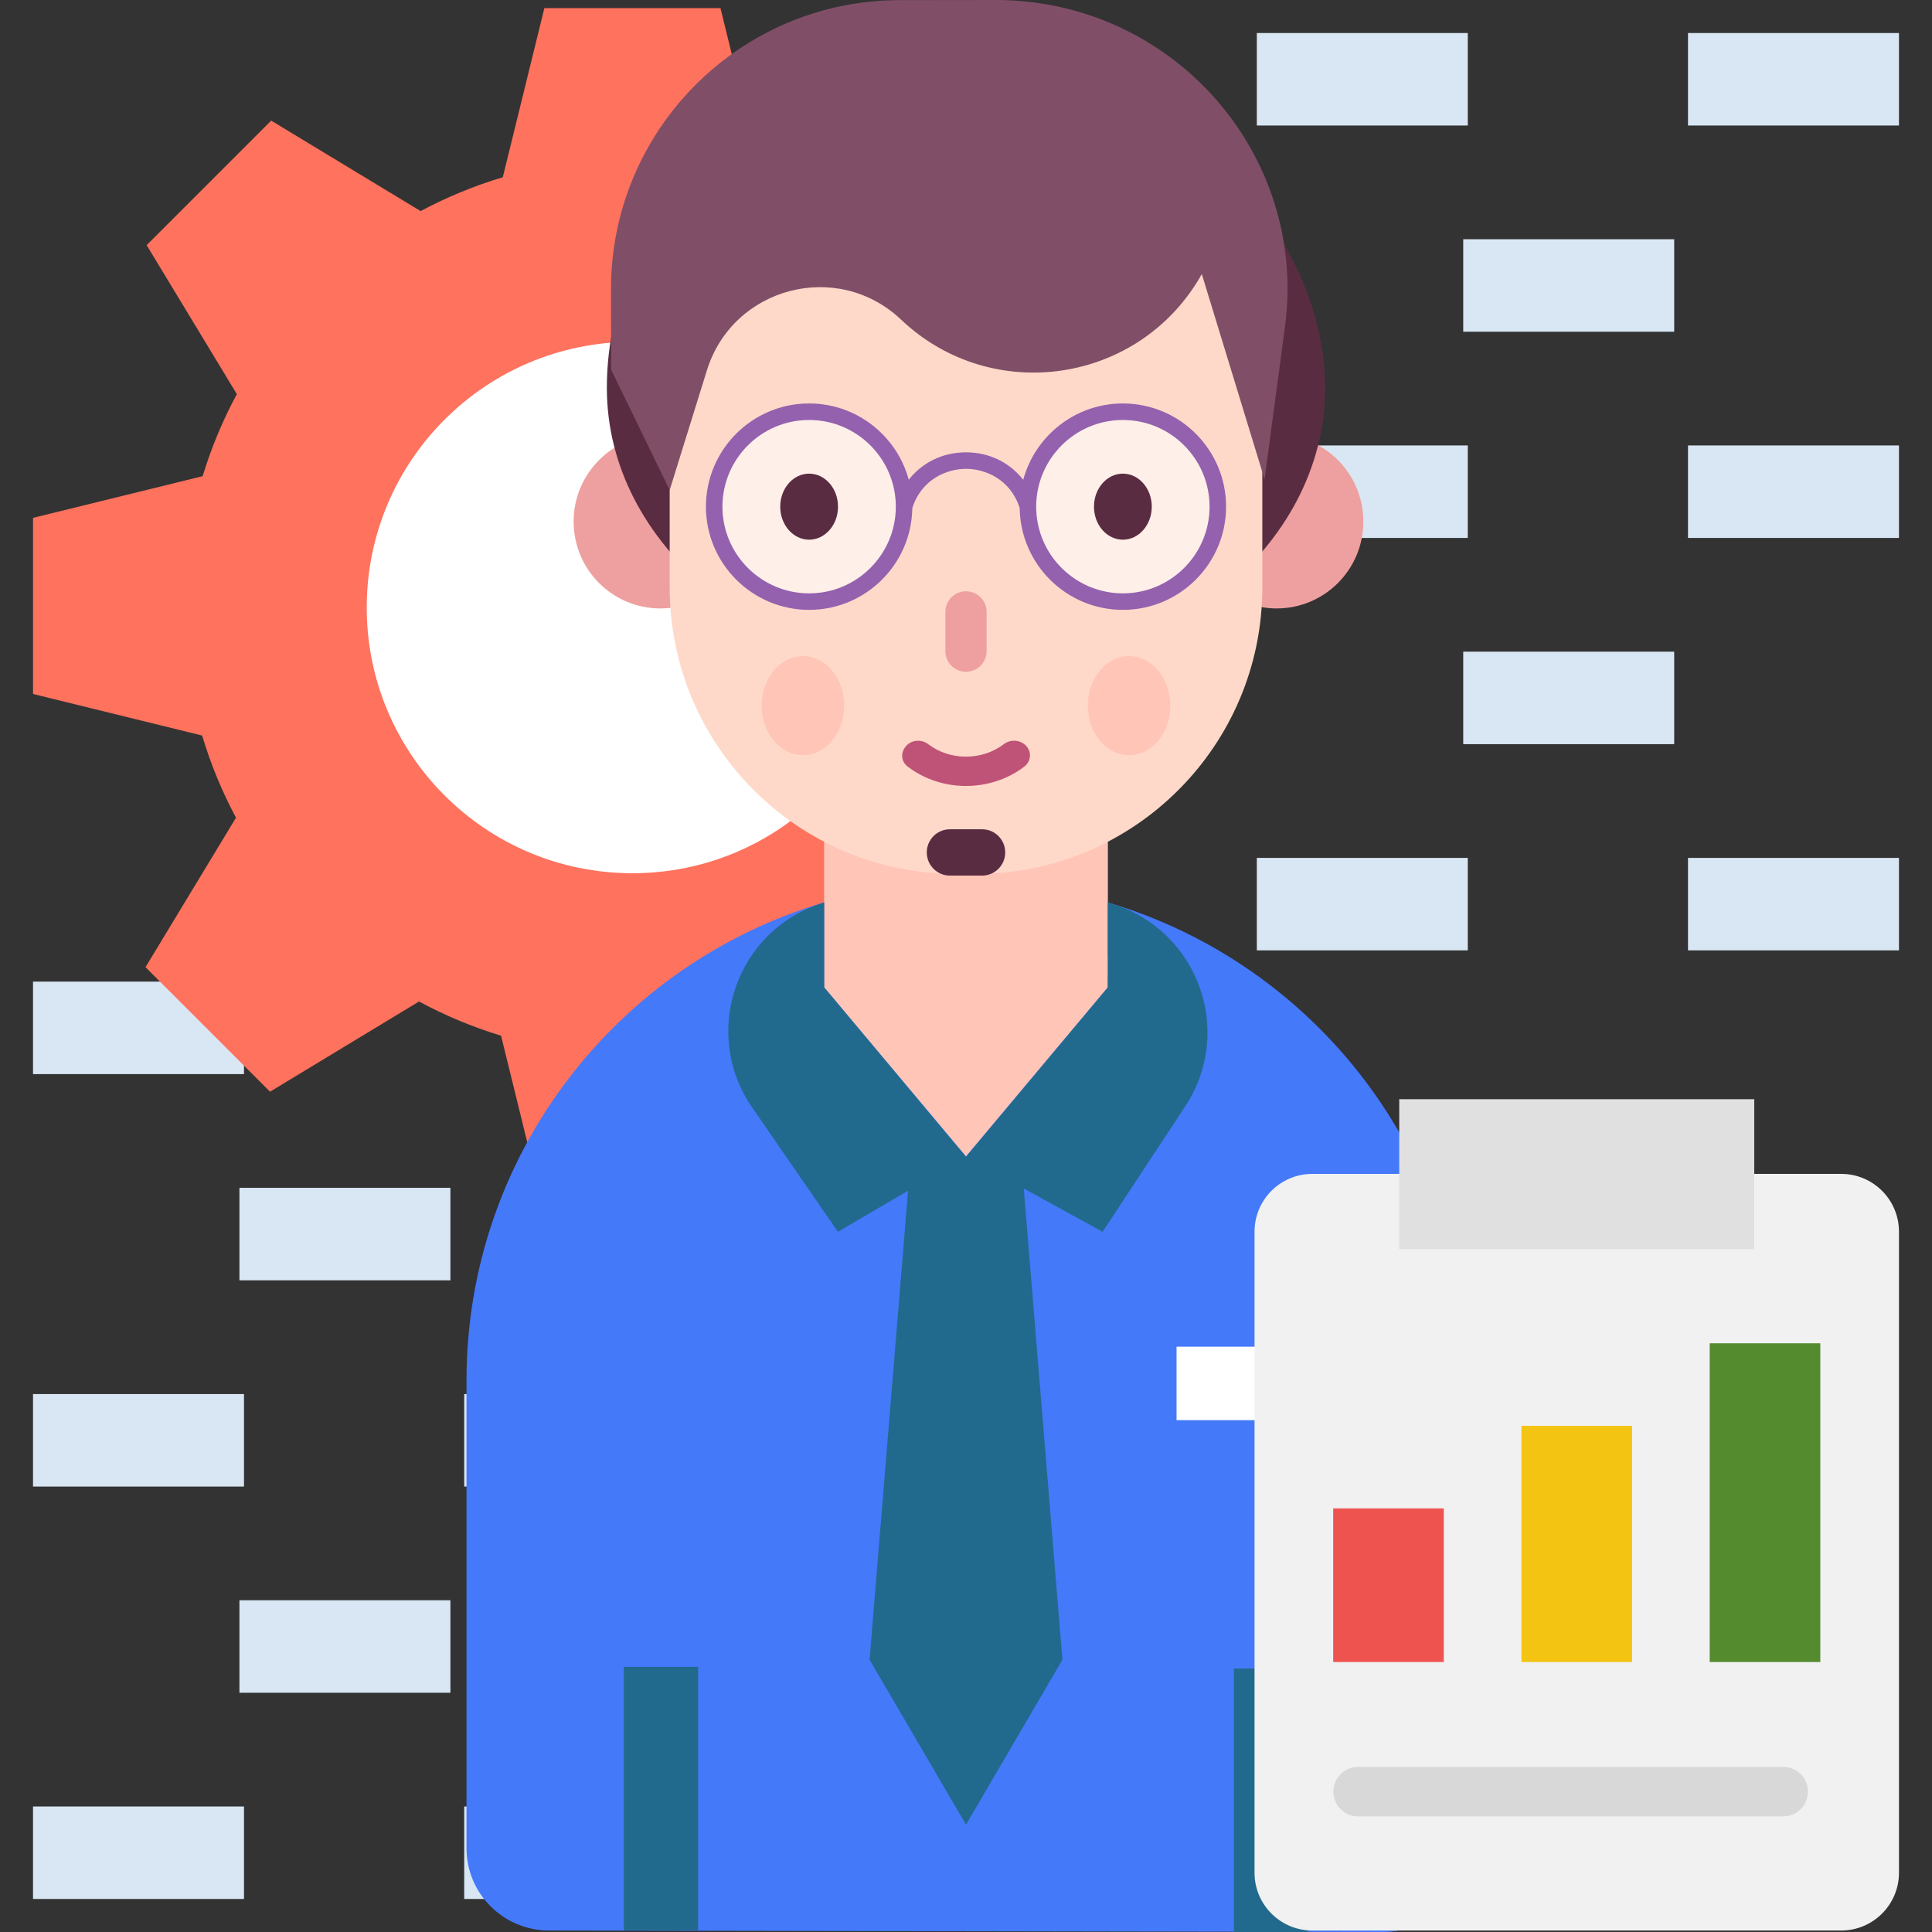
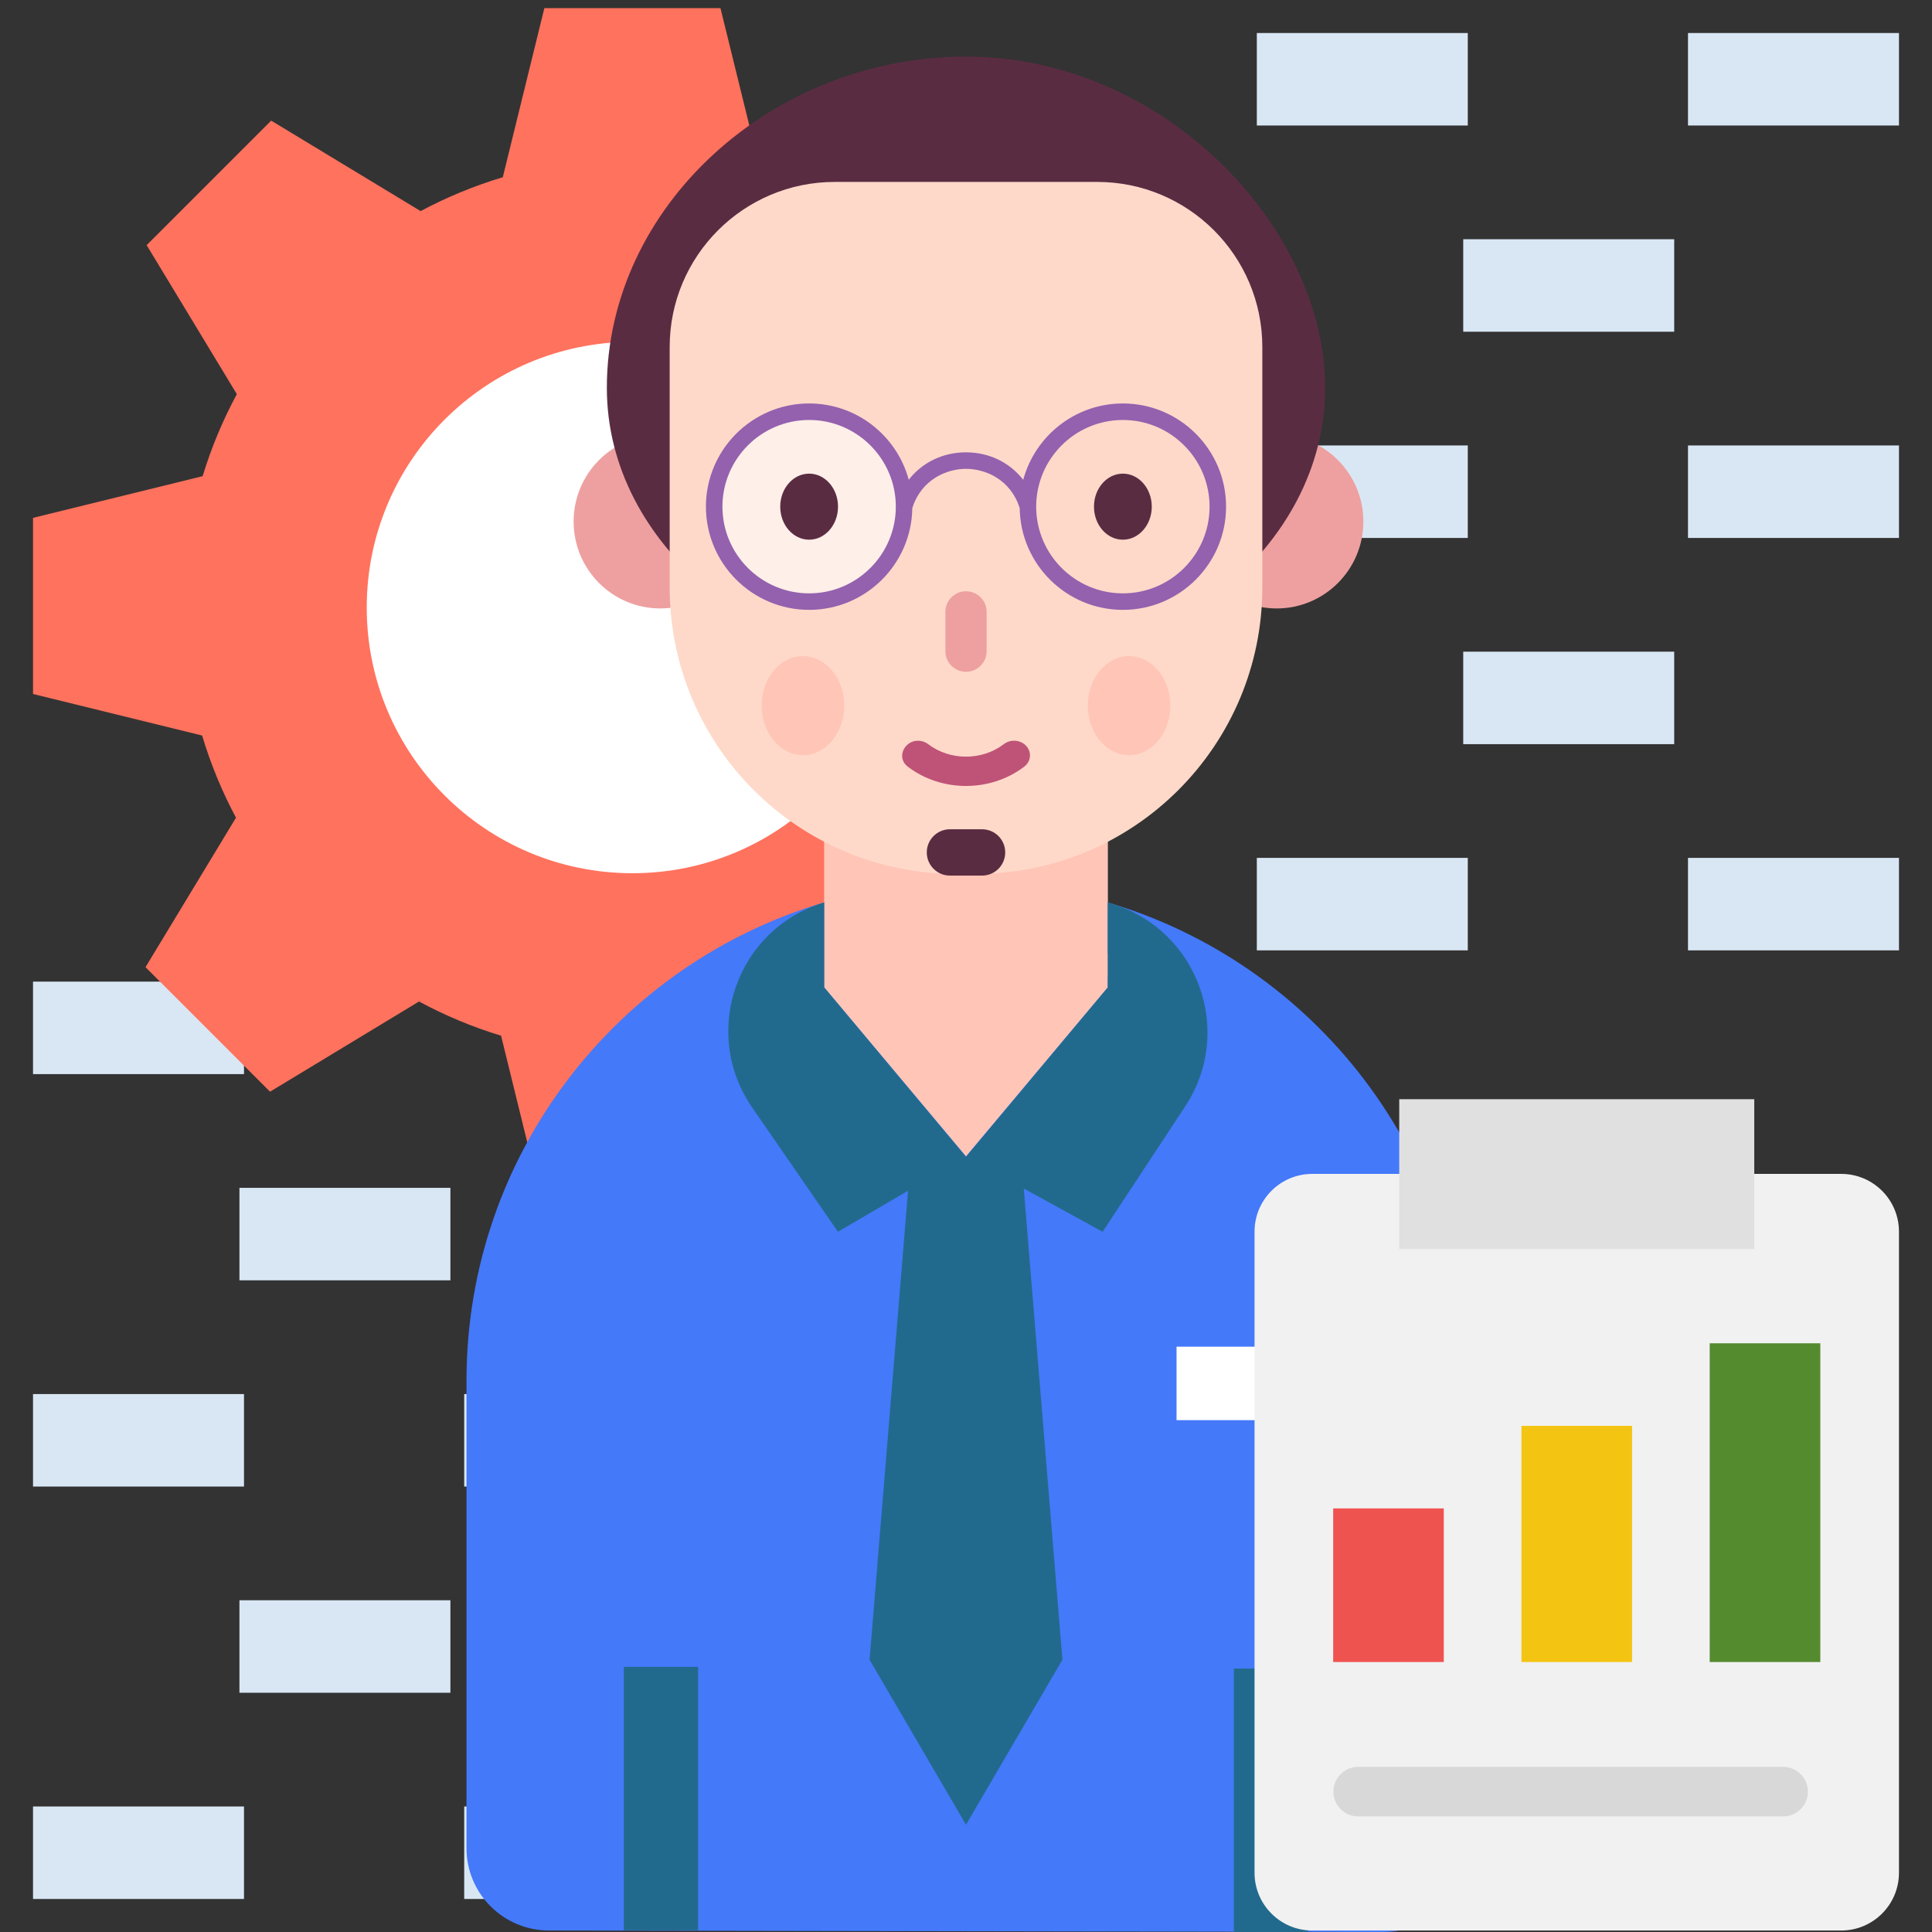
<svg xmlns="http://www.w3.org/2000/svg" width="500" height="500" viewBox="0 0 500 500" fill="none">
  <rect x="0" y="0" width="500" height="500" fill="#333333" stroke="none" />
  <g clip-path="url(#clip0_2464_14851)">
    <path d="M436.854 8.547H491.453V32.483H436.854V8.547Z" fill="#D9E7F4" />
    <path d="M436.854 115.285H491.453V139.221H436.854V115.285Z" fill="#D9E7F4" />
    <path d="M325.264 8.547H379.863V32.483H325.264V8.547Z" fill="#D9E7F4" />
    <path d="M378.683 61.914H433.282V85.85H378.683V61.914Z" fill="#D9E7F4" />
    <path d="M378.683 168.652H433.282V192.588H378.683V168.652Z" fill="#D9E7F4" />
    <path d="M325.264 115.285H379.863V139.221H325.264V115.285Z" fill="#D9E7F4" />
    <path d="M436.854 222.02H491.453V245.955H436.854V222.02Z" fill="#D9E7F4" />
    <path d="M325.264 222.02H379.863V245.955H325.264V222.02Z" fill="#D9E7F4" />
    <path d="M120.136 360.781H174.735V384.717H120.136V360.781Z" fill="#D9E7F4" />
    <path d="M8.547 254.043H63.146V277.979H8.547V254.043Z" fill="#D9E7F4" />
    <path d="M61.966 307.41H116.565V331.346H61.966V307.41Z" fill="#D9E7F4" />
    <path d="M61.966 414.148H116.565V438.084H61.966V414.148Z" fill="#D9E7F4" />
    <path d="M8.547 360.781H63.146V384.717H8.547V360.781Z" fill="#D9E7F4" />
    <path d="M120.136 467.516H174.735V491.452H120.136V467.516Z" fill="#D9E7F4" />
    <path d="M8.547 467.516H63.146V491.452H8.547V467.516Z" fill="#D9E7F4" />
    <path d="M318.376 180.018V134.441L274.612 123.682C272.388 116.255 269.44 109.14 265.849 102.42L289.264 63.74L257.036 31.512L218.48 54.852C211.772 51.234 204.668 48.258 197.25 46.003L186.458 2.105H140.881L130.123 45.869C122.695 48.094 115.581 51.041 108.861 54.632L70.181 31.218L37.954 63.445L61.294 102.002C57.674 108.709 54.7 115.813 52.444 123.232L8.547 134.023V179.599L52.311 190.358C54.535 197.785 57.482 204.899 61.074 211.62L37.659 250.3L69.887 282.528L108.443 259.188C115.151 262.806 122.255 265.782 129.673 268.037L140.465 311.936H186.042L196.8 268.172C204.227 265.947 211.343 263 218.062 259.409L256.741 282.823L288.969 250.596L265.628 212.039C269.248 205.332 272.222 198.227 274.477 190.808L318.376 180.018Z" fill="#FF725E" />
    <path d="M163.67 225.99C201.645 225.99 232.431 195.205 232.431 157.229C232.431 119.254 201.645 88.469 163.67 88.469C125.694 88.469 94.909 119.254 94.909 157.229C94.909 195.205 125.694 225.99 163.67 225.99Z" fill="white" />
    <path d="M213.283 152.164H286.717V320.801H213.283V152.164Z" fill="#FFC5B7" />
    <path d="M357.868 499.999C369.684 500.02 379.274 490.477 379.274 478.7V357.337C379.274 298.79 340.227 249.358 286.717 233.56V255.517L250 299.268L213.283 255.516V233.559C159.775 249.357 120.727 298.79 120.727 357.337V478.314C120.727 490.062 130.269 499.592 142.056 499.613L357.868 499.999Z" fill="#4479FA" />
    <path d="M288.202 234.023C287.487 233.796 286.979 233.636 286.717 233.559V255.516L250.054 299.316H249.948L213.284 255.516V233.559C213.225 233.576 213.155 233.597 213.073 233.623C190.567 240.516 181.31 267.265 194.648 286.6L216.854 318.788L235.002 308.162L225.044 429.542L250 472.242L274.956 429.542L264.951 307.587L285.356 318.788L306.756 286.288C319.433 267.04 310.201 241.048 288.202 234.023Z" fill="#226A8D" />
    <path d="M304.491 348.523H349.356V367.537H304.491V348.523Z" fill="white" />
    <path d="M319.322 431.824H338.553V499.998H319.322V431.824Z" fill="#226A8D" />
    <path d="M161.446 431.379H180.677V499.553H161.446V431.379Z" fill="#226A8D" />
    <path d="M330.402 157.464C342.791 157.464 352.834 147.397 352.834 134.978C352.834 122.56 342.791 112.492 330.402 112.492C318.014 112.492 307.971 122.56 307.971 134.978C307.971 147.397 318.014 157.464 330.402 157.464Z" fill="#EEA0A0" />
    <path d="M170.884 157.464C183.272 157.464 193.315 147.397 193.315 134.978C193.315 122.56 183.272 112.492 170.884 112.492C158.495 112.492 148.452 122.56 148.452 134.978C148.452 147.397 158.495 157.464 170.884 157.464Z" fill="#EEA0A0" />
    <path d="M247.33 175.262C248.217 175.282 249.107 175.295 250 175.295C301.335 175.295 342.949 141.758 342.949 100.387C342.949 59.016 301.335 14.656 250 14.656C199.731 14.656 157.052 53.452 157.052 100.387C157.052 141.037 197.231 174.122 247.33 175.262Z" fill="#5A2C42" />
    <path d="M252.536 226.172H247.465C206.512 226.172 173.312 192.973 173.312 152.019V89.817C173.312 66.216 192.446 47.082 216.048 47.082H283.952C307.554 47.082 326.688 66.216 326.688 89.817V152.02C326.689 192.973 293.489 226.172 252.536 226.172Z" fill="#FED9C9" />
    <path d="M250 173.861C247.05 173.861 244.658 171.471 244.658 168.523V158.361C244.658 155.413 247.05 153.023 250 153.023C252.95 153.023 255.342 155.413 255.342 158.361V168.523C255.342 171.471 252.95 173.861 250 173.861Z" fill="#EEA0A0" />
    <path d="M254.155 226.603H245.844C242.533 226.603 239.85 223.919 239.85 220.608C239.85 217.297 242.533 214.613 245.844 214.613H254.155C257.466 214.613 260.15 217.297 260.15 220.608C260.15 223.919 257.466 226.603 254.155 226.603Z" fill="#5A2C42" />
-     <path d="M290.598 155.696C304.169 155.696 315.171 144.695 315.171 131.123C315.171 117.552 304.169 106.551 290.598 106.551C277.027 106.551 266.025 117.552 266.025 131.123C266.025 144.695 277.027 155.696 290.598 155.696Z" fill="#FFEFE9" />
    <path d="M290.598 139.672C294.728 139.672 298.076 135.846 298.076 131.125C298.076 126.405 294.728 122.578 290.598 122.578C286.467 122.578 283.119 126.405 283.119 131.125C283.119 135.846 286.467 139.672 290.598 139.672Z" fill="#5A2C42" />
    <path d="M209.402 155.696C222.973 155.696 233.974 144.695 233.974 131.123C233.974 117.552 222.973 106.551 209.402 106.551C195.831 106.551 184.829 117.552 184.829 131.123C184.829 144.695 195.831 155.696 209.402 155.696Z" fill="#FFEFE9" />
    <path d="M209.401 139.672C213.532 139.672 216.88 135.846 216.88 131.125C216.88 126.405 213.532 122.578 209.401 122.578C205.271 122.578 201.923 126.405 201.923 131.125C201.923 135.846 205.271 139.672 209.401 139.672Z" fill="#5A2C42" />
    <path d="M292.201 195.438C298.102 195.438 302.885 189.698 302.885 182.617C302.885 175.537 298.102 169.797 292.201 169.797C286.301 169.797 281.518 175.537 281.518 182.617C281.518 189.698 286.301 195.438 292.201 195.438Z" fill="#FFC5B7" />
    <path d="M207.799 195.438C213.699 195.438 218.483 189.698 218.483 182.617C218.483 175.537 213.699 169.797 207.799 169.797C201.899 169.797 197.115 175.537 197.115 182.617C197.115 189.698 201.899 195.438 207.799 195.438Z" fill="#FFC5B7" />
    <path d="M290.598 104.415C278.273 104.415 267.875 112.809 264.81 124.18C261.353 119.726 256.043 117.064 250 117.064C243.962 117.064 238.644 119.712 235.184 124.157C232.111 112.798 221.72 104.414 209.402 104.414C194.674 104.414 182.692 116.396 182.692 131.123C182.692 145.851 194.674 157.833 209.402 157.833C224.001 157.833 235.894 146.058 236.102 131.508C238.469 124.012 245.044 121.336 250 121.336C254.956 121.336 261.531 124.012 263.899 131.508C264.106 146.058 275.999 157.833 290.598 157.833C305.326 157.833 317.308 145.851 317.308 131.123C317.308 116.396 305.326 104.415 290.598 104.415ZM209.402 153.56C197.031 153.56 186.966 143.496 186.966 131.125C186.966 118.753 197.031 108.689 209.402 108.689C221.773 108.689 231.838 118.753 231.838 131.125C231.838 143.496 221.773 153.56 209.402 153.56ZM290.598 153.56C278.228 153.56 268.162 143.496 268.162 131.125C268.162 118.753 278.228 108.689 290.598 108.689C302.969 108.689 313.034 118.753 313.034 131.125C313.034 143.496 302.969 153.56 290.598 153.56Z" fill="#9361AE" />
    <path d="M237.56 191.696C238.485 191.696 239.415 191.981 240.183 192.567C245.871 196.905 254.128 196.905 259.816 192.567C261.57 191.23 264.165 191.457 265.614 193.072C267.064 194.687 266.819 197.079 265.066 198.416C256.336 205.074 243.663 205.073 234.933 198.416C231.889 196.094 234.016 191.696 237.56 191.696Z" fill="#BF5377" />
-     <path d="M311.025 70.928L311.021 70.934C295.129 99.292 256.788 105.104 233.205 82.73C216.769 67.135 189.674 74.202 182.949 95.838L173.312 126.838L158.16 95.656L158.125 74.945C158.055 33.628 191.502 0.082 232.82 0.032L257.706 0C303.341 0 338.542 39.789 332.544 84.595L327.264 124.041L311.025 70.928Z" fill="#804F67" />
    <path d="M476.495 499.617H339.63C331.369 499.617 324.673 492.92 324.673 484.66V318.758C324.673 310.497 331.369 303.801 339.63 303.801H476.495C484.756 303.801 491.453 310.497 491.453 318.758V484.659C491.453 492.92 484.756 499.617 476.495 499.617Z" fill="#F1F1F1" />
    <path d="M362.123 284.473H454.003V323.261H362.123V284.473Z" fill="#E0E0E0" />
    <path d="M393.749 369.008H422.376V430.132H393.749V369.008Z" fill="#F4C412" />
    <path d="M442.47 347.641H471.097V430.132H442.47V347.641Z" fill="#558B2F" />
    <path d="M345.028 390.375H373.655V430.131H345.028V390.375Z" fill="#EF5350" />
    <path d="M461.482 470.086H351.491C347.952 470.086 345.081 467.216 345.081 463.676C345.081 460.135 347.952 457.266 351.491 457.266H461.482C465.021 457.266 467.892 460.135 467.892 463.676C467.892 467.216 465.022 470.086 461.482 470.086Z" fill="#D8D8D8" />
  </g>
  <defs>
    <clipPath id="clip0_2464_14851">
      <rect width="500" height="500" fill="white" />
    </clipPath>
  </defs>
</svg>